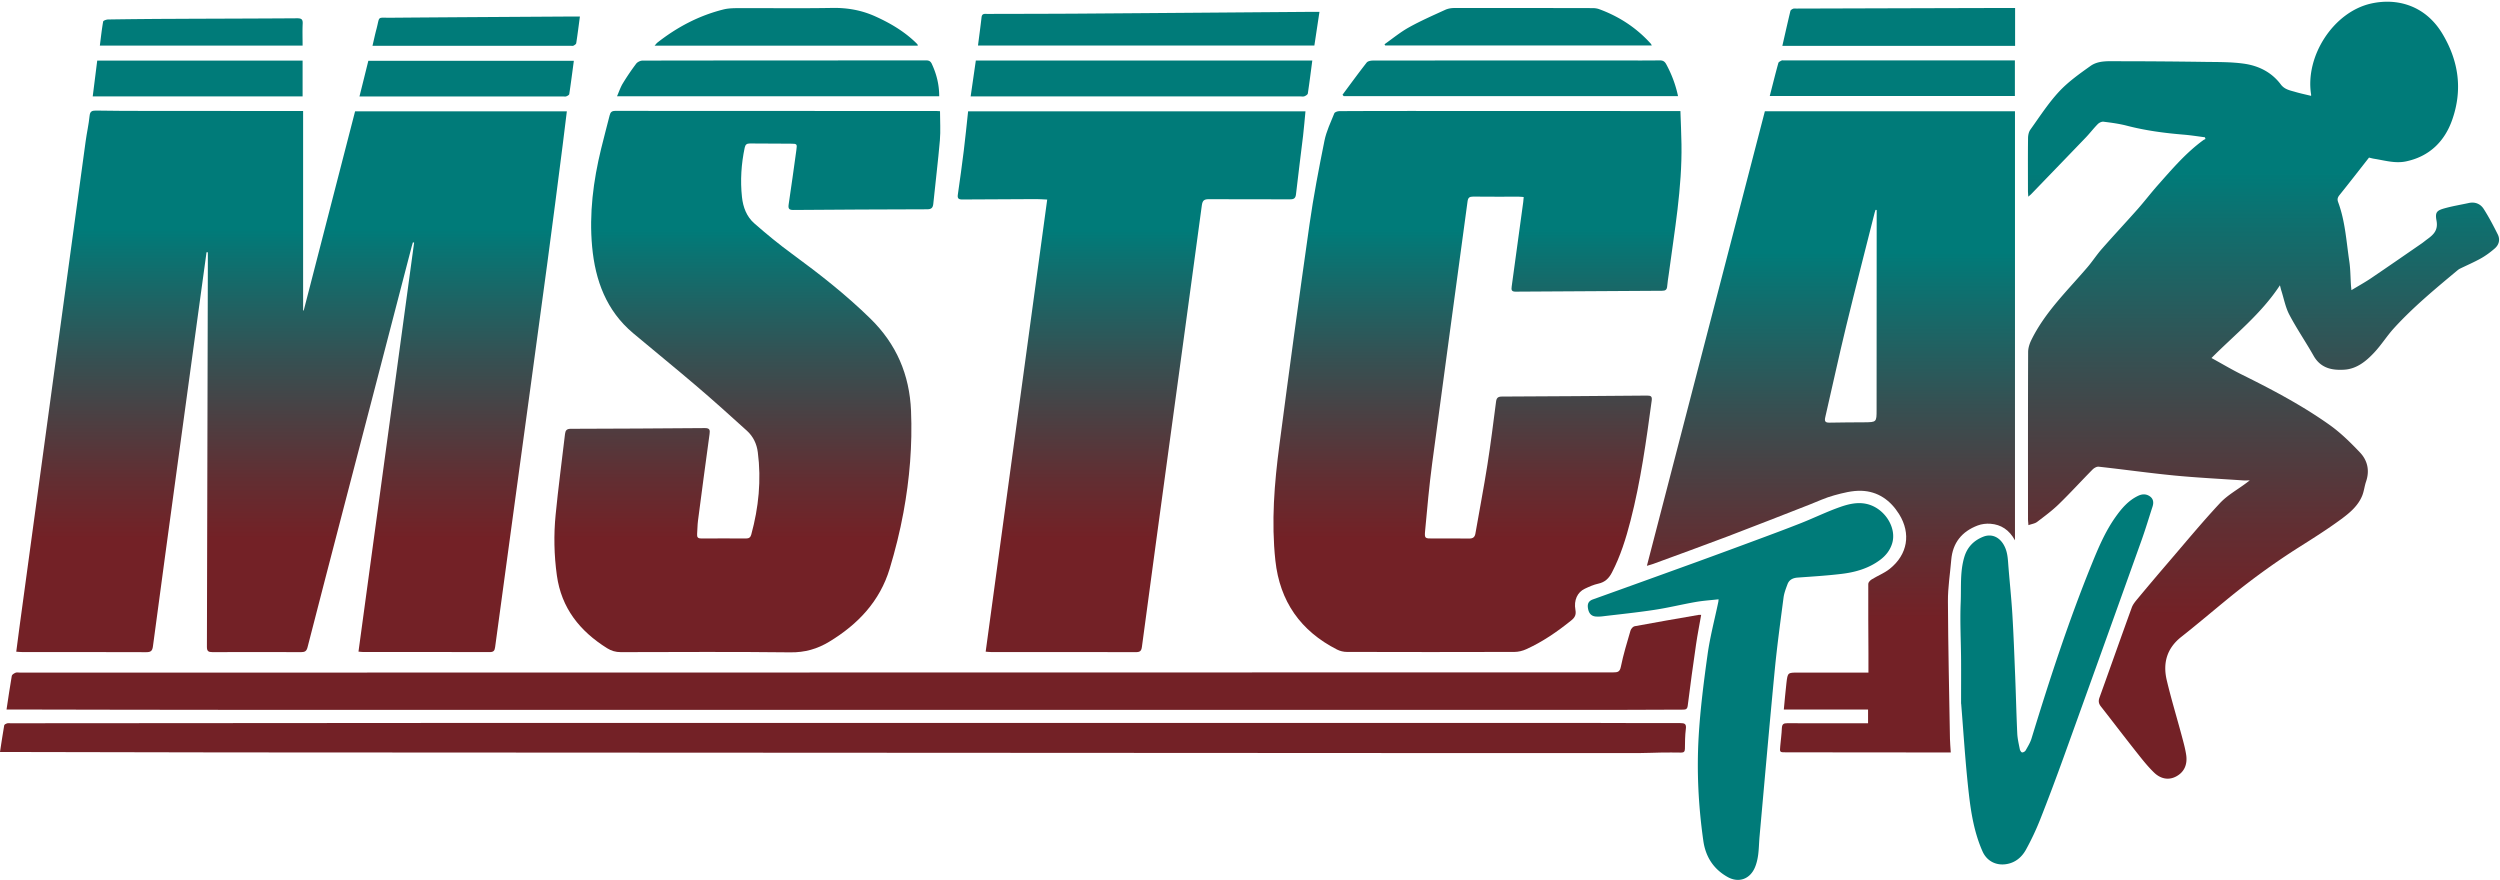
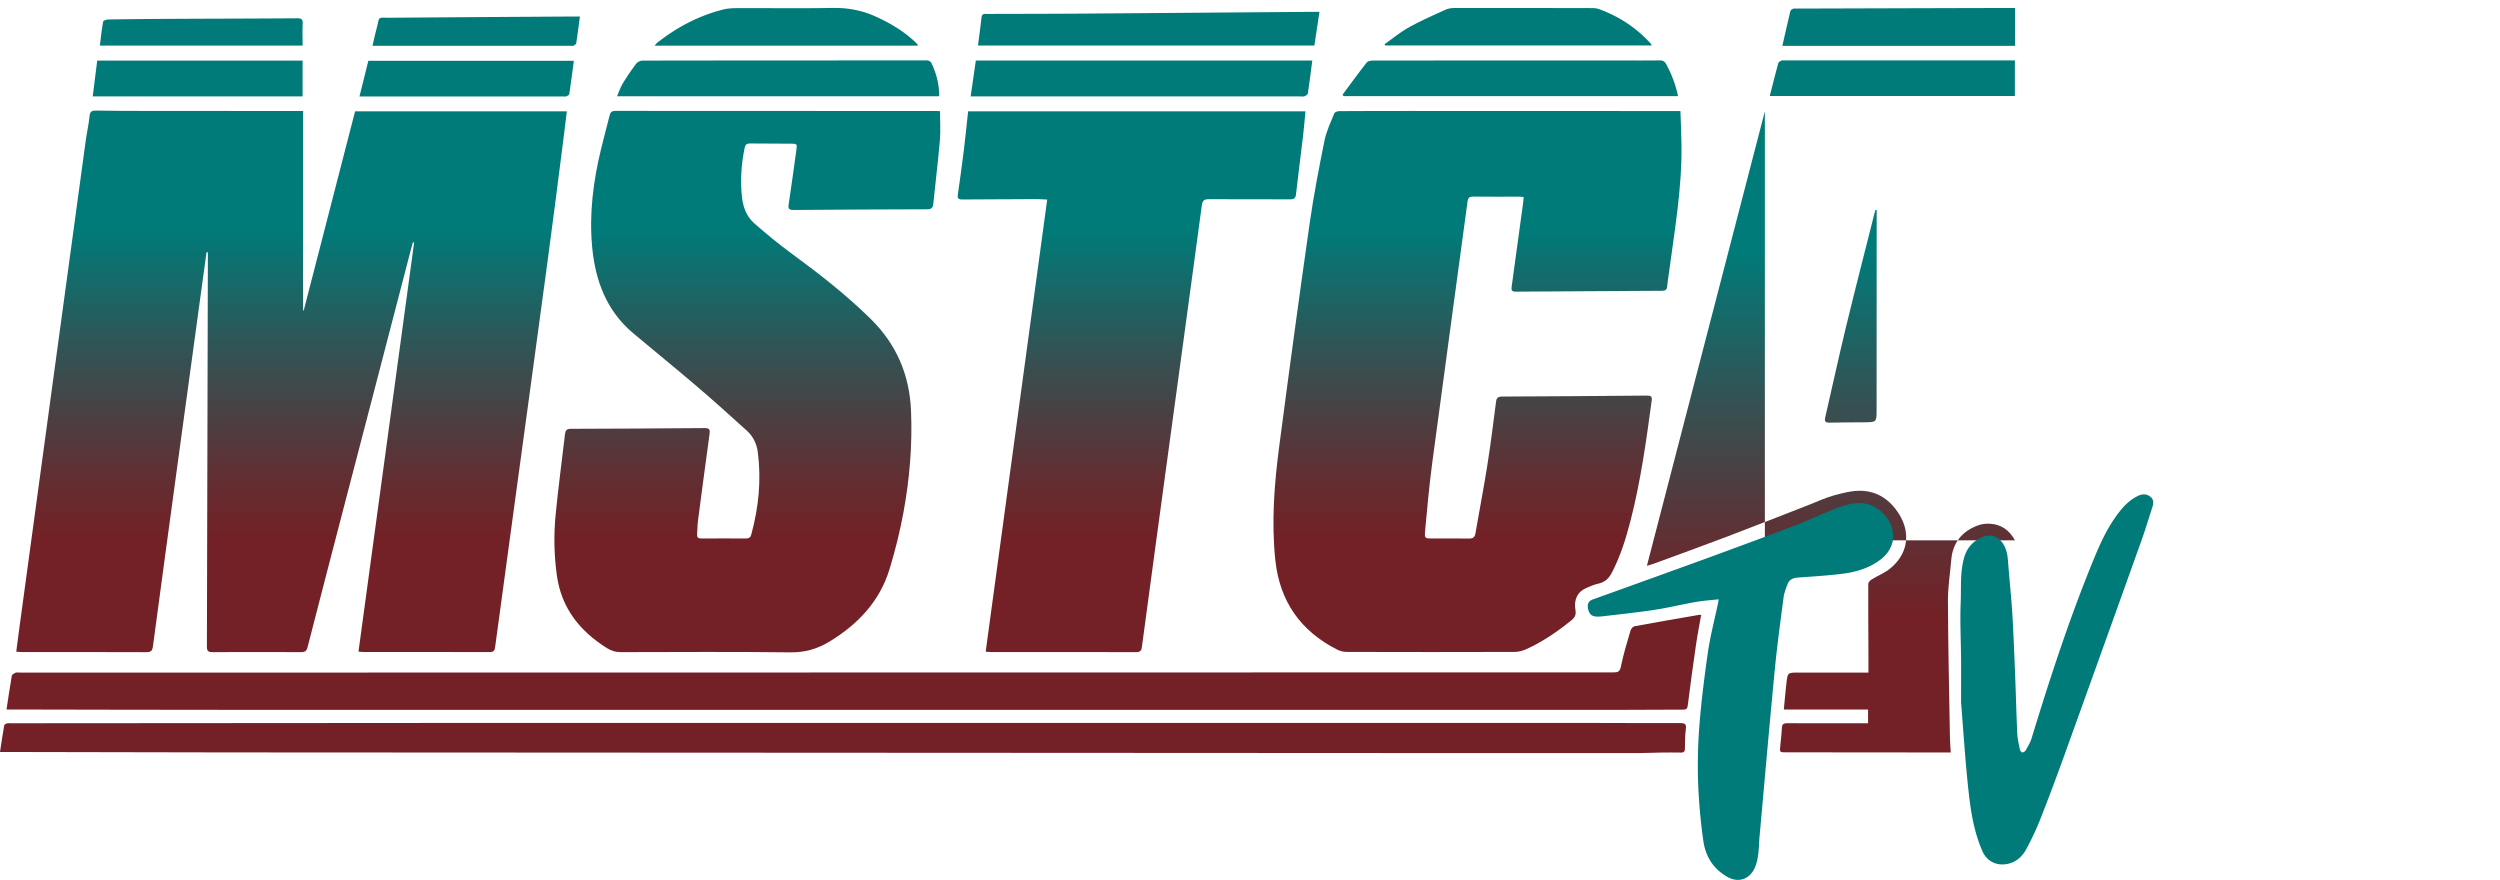
<svg xmlns="http://www.w3.org/2000/svg" xmlns:xlink="http://www.w3.org/1999/xlink" id="Layer_3" viewBox="0 0 589.14 207.35" height="100%" position="absolute">
  <defs>
    <linearGradient id="linear-gradient" x1="68.71" y1="153.69" x2="68.71" y2="26.07" gradientUnits="userSpaceOnUse">
      <stop offset="0.21" stop-color="#732126" />
      <stop offset="0.32" stop-color="#622e32" />
      <stop offset="0.54" stop-color="#365052" />
      <stop offset="0.78" stop-color="#007b79" />
    </linearGradient>
    <linearGradient id="linear-gradient-2" x1="533.4" y1="183.52" x2="533.4" y2="0.4" xlink:href="#linear-gradient" />
    <linearGradient id="linear-gradient-3" x1="348.18" y1="153.67" x2="348.18" y2="26.16" xlink:href="#linear-gradient" />
    <linearGradient id="linear-gradient-4" x1="176.13" y1="153.74" x2="176.13" y2="26.15" xlink:href="#linear-gradient" />
    <linearGradient id="linear-gradient-5" x1="431.47" y1="177.32" x2="431.47" y2="26.23" xlink:href="#linear-gradient" />
    <linearGradient id="linear-gradient-6" x1="266.67" y1="153.69" x2="266.67" y2="26.26" xlink:href="#linear-gradient" />
    <style>.cls-2{fill:#007b79}.cls-3{fill:#732126}</style>
  </defs>
  <path d="m48.67 59.45-1.26 9.19c-1.88 13.79-3.77 27.59-5.65 41.38-1.92 14.1-3.84 28.2-5.72 42.3-.14 1.06-.5 1.38-1.57 1.37-9.76-.04-19.52-.02-29.28-.03-.41 0-.82-.05-1.36-.08.26-1.96.49-3.8.74-5.65 3.03-22.29 6.07-44.57 9.1-66.86 2.17-15.92 4.33-31.84 6.51-47.75.27-2.01.73-3.99.93-6 .11-1.1.58-1.27 1.53-1.26 3.71.06 7.42.08 11.14.08 12.06.01 24.11.02 36.17.02h1.48v46.99s.1.02.14.03c4.04-15.64 8.07-31.28 12.11-46.95h49.9c-.33 2.65-.64 5.26-.97 7.87-1.19 9.25-2.36 18.51-3.61 27.76-2.54 18.88-5.13 37.75-7.7 56.63-1.54 11.33-3.1 22.66-4.62 34-.11.83-.35 1.18-1.26 1.18-9.95-.03-19.9-.02-29.86-.02-.3 0-.6-.05-1.08-.09 4.38-32.17 8.74-64.28 13.11-96.38-.09-.03-.18-.05-.28-.08-.09.32-.2.63-.28.95-3.01 11.59-6.02 23.17-9.04 34.76-2.38 9.14-4.77 18.28-7.15 27.42-2.8 10.77-5.61 21.54-8.37 32.32-.23.89-.62 1.13-1.49 1.13-6.97-.03-13.93-.03-20.9 0-.97 0-1.33-.22-1.32-1.27.09-30.14.15-60.29.22-90.43v-2.52c-.11 0-.22-.01-.33-.02Z" style="fill:url(#linear-gradient)" />
-   <path d="M477.98 46.36c-.04-.64-.08-1.01-.08-1.38 0-4.13-.03-8.26.02-12.39 0-.69.16-1.5.55-2.04 2.18-3.05 4.23-6.23 6.76-8.96 2.16-2.32 4.83-4.21 7.43-6.06 1.81-1.28 4.11-1.1 6.24-1.1 7 0 14 .06 21 .16 2.98.04 5.98 0 8.92.42 3.45.49 6.51 2.01 8.67 4.9.9 1.2 2.21 1.4 3.47 1.77 1.19.35 2.41.6 3.66.91 0 0 .02-.18 0-.34-1.42-9 5.24-19.43 14.16-21.42 5.95-1.33 12.71.31 16.81 7.16 3.88 6.5 4.74 13.24 2.29 20.23-1.78 5.1-5.38 8.67-10.92 9.82-2.51.52-4.94-.22-7.38-.61-.53-.08-1.04-.23-1.31-.29-2.36 3.01-4.62 5.93-6.93 8.8-.47.58-.6 1.02-.33 1.73 1.66 4.49 1.92 9.26 2.62 13.94.27 1.81.26 3.66.38 5.48.02.37.07.74.12 1.29 1.63-.99 3.16-1.83 4.6-2.8 3.99-2.7 7.95-5.45 11.91-8.18.44-.3.85-.65 1.28-.97 1.51-1.09 2.68-2.12 2.26-4.43-.39-2.09.1-2.43 2.23-3 1.77-.47 3.58-.77 5.37-1.16 1.5-.33 2.76.22 3.51 1.39 1.23 1.92 2.29 3.95 3.31 5.99.62 1.23.31 2.46-.71 3.34-1 .87-2.09 1.68-3.25 2.33-1.59.89-3.27 1.61-4.91 2.41-.2.1-.4.23-.57.37-5.2 4.34-10.43 8.65-15 13.66-1.67 1.83-2.99 3.98-4.69 5.78-1.89 2.02-4.09 3.82-7.01 4.01-2.93.19-5.6-.36-7.25-3.28-1.84-3.26-3.97-6.36-5.71-9.67-.93-1.76-1.29-3.82-1.91-5.74-.09-.28-.15-.58-.31-1.2-4.43 6.76-10.58 11.56-16.13 17.14 2.45 1.34 4.74 2.71 7.12 3.89 7.17 3.55 14.25 7.28 20.77 11.92 2.59 1.85 4.91 4.14 7.11 6.46 1.77 1.87 2.31 4.25 1.43 6.83-.37 1.08-.48 2.25-.9 3.31-.98 2.44-2.98 4.1-4.99 5.58-3.17 2.33-6.5 4.44-9.83 6.54-5.99 3.79-11.69 7.96-17.17 12.46-3.55 2.91-7.05 5.88-10.65 8.72-3.42 2.69-4.39 6.19-3.43 10.23 1.02 4.31 2.31 8.55 3.46 12.83.42 1.58.88 3.17 1.12 4.79.3 2.09-.35 3.92-2.27 4.99-1.92 1.08-3.83.56-5.29-.85-1.64-1.58-3.04-3.41-4.46-5.2-2.73-3.45-5.39-6.95-8.1-10.41-.53-.68-.6-1.3-.3-2.11 2.54-7.05 5.03-14.12 7.59-21.17.27-.75.83-1.43 1.36-2.06 2.39-2.88 4.81-5.74 7.24-8.57 4.03-4.69 7.98-9.48 12.2-14 1.75-1.87 4.11-3.16 6.19-4.72.21-.16.42-.32.82-.62-.67 0-1.14.03-1.59 0-5.41-.37-10.84-.64-16.24-1.16-5.94-.58-11.85-1.42-17.78-2.07-.46-.05-1.08.31-1.44.67-2.66 2.69-5.21 5.5-7.92 8.13-1.58 1.54-3.38 2.87-5.14 4.21-.51.39-1.24.48-2.05.77-.04-.62-.1-1.02-.1-1.42 0-13.12-.02-26.24.03-39.36 0-.94.32-1.96.74-2.82 3.24-6.63 8.55-11.69 13.25-17.2 1.19-1.39 2.19-2.95 3.4-4.32 2.77-3.16 5.64-6.22 8.43-9.37 1.64-1.86 3.15-3.84 4.8-5.7 3.32-3.74 6.58-7.57 10.66-10.54.15-.11.34-.18.51-.27a6.47 6.47 0 0 0-.13-.41c-1.63-.21-3.26-.47-4.9-.61-4.54-.37-9.05-.96-13.47-2.11-1.81-.47-3.68-.72-5.54-.95-.42-.05-1.02.24-1.34.57-.99 1-1.85 2.14-2.83 3.16-4.26 4.44-8.54 8.86-12.81 13.29-.15.16-.33.3-.73.65Z" style="fill:url(#linear-gradient-2)" />
  <path d="M396 26.18c.09 2.69.21 5.24.25 7.79.16 10.34-1.65 20.48-3 30.67-.13.95-.3 1.89-.37 2.84-.06.79-.42 1.04-1.17 1.04-11.52.05-23.04.12-34.56.21-.98 0-1.02-.44-.91-1.22.92-6.63 1.82-13.26 2.72-19.9.05-.36.07-.73.11-1.18-.45-.03-.78-.08-1.12-.08-3.6 0-7.2.02-10.79-.02-.86 0-1.2.24-1.32 1.12-2.77 20.58-5.6 41.16-8.34 61.75-.7 5.27-1.17 10.56-1.66 15.85-.17 1.84-.04 1.85 1.75 1.85 2.87 0 5.74-.03 8.61.01.89.01 1.34-.3 1.49-1.18.93-5.39 1.97-10.75 2.82-16.15.78-4.95 1.4-9.92 2.04-14.89.11-.89.42-1.23 1.36-1.24 11.41-.05 22.81-.13 34.22-.23.87 0 1.24.15 1.11 1.15-1.29 9.52-2.6 19.03-5 28.35-1.08 4.19-2.36 8.31-4.37 12.18-.71 1.38-1.64 2.3-3.21 2.64-1.11.24-2.18.72-3.21 1.21-1.73.82-2.6 2.69-2.19 4.97.21 1.16-.13 1.81-1 2.5-3.29 2.65-6.75 5.04-10.61 6.78-.84.38-1.83.63-2.75.63-13.17.04-26.34.04-39.5 0-.77 0-1.61-.2-2.3-.55-8.61-4.38-13.51-11.36-14.55-20.99-.98-9.12-.24-18.2.95-27.23 2.27-17.33 4.62-34.65 7.09-51.95.94-6.62 2.21-13.2 3.53-19.76.45-2.22 1.47-4.33 2.32-6.45.12-.29.78-.51 1.19-.51 5.59-.04 11.18-.04 16.77-.04 20.67 0 41.34.01 62.01.02h1.61Z" style="fill:url(#linear-gradient-3)" />
  <path d="M221.52 26.22c0 2.35.16 4.61-.03 6.84-.43 4.99-1.05 9.96-1.55 14.94-.09.94-.43 1.32-1.43 1.32-10.53.02-21.05.08-31.58.16-1.02 0-1.22-.35-1.08-1.3.64-4.27 1.23-8.55 1.82-12.83.2-1.44.17-1.48-1.33-1.49-3.2-.03-6.4-.01-9.61-.05-.74 0-1.08.24-1.24 1-.81 3.85-1.06 7.72-.64 11.63.26 2.41 1.1 4.62 2.91 6.2 2.87 2.52 5.83 4.95 8.91 7.2 6.46 4.73 12.74 9.65 18.47 15.27 6.11 5.99 9.19 13.18 9.55 21.69.34 8.07-.33 16.06-1.79 23.98-.82 4.46-1.93 8.9-3.24 13.24-2.32 7.66-7.45 13.09-14.22 17.19-2.87 1.74-5.77 2.56-9.19 2.52-13.32-.16-26.64-.07-39.96-.05-1.2 0-2.22-.3-3.23-.93-6.42-4.02-10.76-9.44-11.83-17.15-.66-4.76-.76-9.55-.29-14.31.62-6.35 1.47-12.68 2.21-19.03.09-.82.41-1.2 1.3-1.21 10.56-.03 21.13-.08 31.69-.17 1.18 0 1.19.54 1.07 1.43-.93 6.78-1.84 13.57-2.72 20.36-.14 1.06-.13 2.14-.21 3.2-.06.73.2 1.03.97 1.03 3.52-.03 7.04-.02 10.56 0 .7 0 1.05-.27 1.23-.92 1.74-6.38 2.4-12.84 1.54-19.42-.25-1.96-1.09-3.71-2.54-5.03-3.9-3.55-7.83-7.07-11.84-10.5-4.94-4.22-10-8.32-14.98-12.5-6.33-5.31-8.95-12.45-9.68-20.39-.72-7.81.27-15.5 2.12-23.09.64-2.64 1.35-5.25 2.01-7.88.18-.71.48-1.04 1.32-1.04 25.26.03 50.52.03 75.78.03.23 0 .46.02.73.04Z" style="fill:url(#linear-gradient-4)" />
-   <path d="M474.84 127.33c-1.37-2.48-3.28-3.71-5.76-3.9-1-.08-2.09.05-3.02.4-3.73 1.41-5.91 4.08-6.24 8.14-.27 3.24-.8 6.48-.78 9.71.05 10.82.3 21.63.48 32.44.02.98.12 1.97.19 3.2h-5.44c-11.14 0-22.28-.02-33.41-.03-1.47 0-1.47 0-1.33-1.5.13-1.41.32-2.82.38-4.23.04-.92.42-1.14 1.27-1.13 5.89.03 11.79.01 17.68.01h1.36v-3.24h-19.85c.22-2.21.38-4.25.62-6.29.29-2.42.32-2.41 2.74-2.41h16.58v-4.52c-.02-5.47-.07-10.93-.04-16.4 0-.35.45-.82.81-1.04 1.39-.86 2.97-1.47 4.24-2.48 4.22-3.36 5.07-8.31 2.22-12.89-2.03-3.27-5-5.39-8.9-5.51-2.13-.07-4.32.5-6.41 1.07-1.98.53-3.87 1.43-5.79 2.18-6.45 2.51-12.88 5.06-19.34 7.51-5.83 2.21-11.69 4.33-17.54 6.48-.38.14-.77.23-1.46.44 9.32-35.9 18.56-71.51 27.8-107.11h58.94v101.1Zm-32.58-77.85-.28-.02c-.07.21-.14.42-.2.63-2.26 8.97-4.57 17.92-6.75 26.91-1.72 7.09-3.25 14.23-4.9 21.34-.23 1 .05 1.28 1.04 1.26 2.71-.07 5.43-.05 8.15-.08 2.9-.03 2.91-.03 2.91-2.94.01-15.25.02-30.5.02-45.76v-1.35Z" style="fill:url(#linear-gradient-5)" />
+   <path d="M474.84 127.33c-1.37-2.48-3.28-3.71-5.76-3.9-1-.08-2.09.05-3.02.4-3.73 1.41-5.91 4.08-6.24 8.14-.27 3.24-.8 6.48-.78 9.71.05 10.82.3 21.63.48 32.44.02.98.12 1.97.19 3.2h-5.44c-11.14 0-22.28-.02-33.41-.03-1.47 0-1.47 0-1.33-1.5.13-1.41.32-2.82.38-4.23.04-.92.42-1.14 1.27-1.13 5.89.03 11.79.01 17.68.01h1.36v-3.24h-19.85c.22-2.21.38-4.25.62-6.29.29-2.42.32-2.41 2.74-2.41h16.58v-4.52c-.02-5.47-.07-10.93-.04-16.4 0-.35.45-.82.81-1.04 1.39-.86 2.97-1.47 4.24-2.48 4.22-3.36 5.07-8.31 2.22-12.89-2.03-3.27-5-5.39-8.9-5.51-2.13-.07-4.32.5-6.41 1.07-1.98.53-3.87 1.43-5.79 2.18-6.45 2.51-12.88 5.06-19.34 7.51-5.83 2.21-11.69 4.33-17.54 6.48-.38.14-.77.23-1.46.44 9.32-35.9 18.56-71.51 27.8-107.11v101.1Zm-32.58-77.85-.28-.02c-.07.21-.14.42-.2.63-2.26 8.97-4.57 17.92-6.75 26.91-1.72 7.09-3.25 14.23-4.9 21.34-.23 1 .05 1.28 1.04 1.26 2.71-.07 5.43-.05 8.15-.08 2.9-.03 2.91-.03 2.91-2.94.01-15.25.02-30.5.02-45.76v-1.35Z" style="fill:url(#linear-gradient-5)" />
  <path d="M307.64 26.26c-.19 1.94-.34 3.84-.56 5.72-.55 4.6-1.15 9.18-1.67 13.78-.1.92-.45 1.22-1.37 1.21-6.39-.03-12.78.02-19.18-.03-1.12 0-1.48.32-1.64 1.45-2.53 18.8-5.11 37.6-7.67 56.4-2.16 15.88-4.33 31.76-6.45 47.64-.13.99-.47 1.26-1.43 1.25-11.37-.03-22.74-.02-34.11-.02-.37 0-.74-.05-1.28-.09 4.83-35.52 9.65-70.93 14.5-106.54-.94-.04-1.77-.11-2.59-.11-5.82.02-11.64.04-17.45.09-.88 0-1.15-.29-1.02-1.15.49-3.44.98-6.89 1.4-10.34.38-3.07.68-6.14 1.02-9.28h79.49Z" style="fill:url(#linear-gradient-6)" />
  <path class="cls-3" d="M400.89 144.9c-.42 2.42-.88 4.7-1.21 7-.7 4.8-1.36 9.6-1.96 14.41-.11.89-.55.92-1.22.92-4.55 0-9.11.05-13.66.05H54.31c-17.15 0-34.29-.05-51.44-.08H1.54c.42-2.75.79-5.35 1.24-7.94.05-.29.54-.58.89-.73.3-.12.68-.03 1.02-.03h45.59c109.97-.02 219.94-.05 329.9-.05 1.04 0 1.54-.11 1.79-1.35.58-2.86 1.44-5.67 2.26-8.48.12-.42.58-.97.96-1.04 5.03-.94 10.08-1.8 15.13-2.68.14-.02.29 0 .57 0ZM0 177.2c.34-2.21.64-4.24.99-6.26.03-.19.39-.4.64-.47.28-.08.61-.03.91-.03 32.84-.03 65.68-.07 98.52-.07h275.71c6.39 0 12.78.06 19.17.03 1.06 0 1.5.17 1.34 1.38-.2 1.55-.2 3.13-.22 4.69-.01.65-.27.89-.89.88-1.53-.02-3.06-.03-4.59-.01-1.68.02-3.36.12-5.04.12h-55.12c-92.74-.05-185.49-.09-278.23-.15-17.26-.01-34.52-.07-51.78-.1H0Z" />
  <path class="cls-2" d="M405 141.23c-1.86.21-3.65.32-5.4.63-3.26.57-6.48 1.37-9.75 1.86-4.07.62-8.18 1.04-12.27 1.53-.49.06-1 .07-1.49.04-1.11-.08-1.72-.78-1.89-2.06-.13-1 .19-1.63 1.22-1.99 8.16-2.92 16.31-5.87 24.46-8.82 4.59-1.67 9.17-3.36 13.75-5.06 3.61-1.34 7.23-2.68 10.82-4.1 3.05-1.21 6.01-2.66 9.1-3.75 1.95-.69 4.04-1.22 6.16-.79 4.27.85 7.36 5.54 6.18 9.36-.5 1.62-1.52 2.9-2.88 3.9-2.66 1.97-5.75 2.86-8.96 3.25-3.45.42-6.93.63-10.4.88-1.14.08-2.02.5-2.42 1.58-.38 1.03-.79 2.08-.93 3.16-.74 5.68-1.52 11.35-2.07 17.05-1.26 13.07-2.4 26.15-3.58 39.22-.13 1.44-.14 2.9-.33 4.34-.14 1.01-.37 2.04-.77 2.97-1.17 2.75-3.82 3.7-6.43 2.24-3.32-1.86-5.19-4.77-5.72-8.52-1.16-8.16-1.58-16.37-1.1-24.58.38-6.49 1.21-12.96 2.11-19.41.58-4.14 1.67-8.22 2.52-12.32.03-.14.03-.28.06-.6ZM462.14 165.84c0-4.07.02-7.21 0-10.34-.03-4.51-.28-9.03-.09-13.53.15-3.56-.2-7.18.85-10.69.7-2.35 2.22-3.89 4.42-4.78 1.95-.79 3.76.01 4.83 1.82.78 1.31.96 2.69 1.07 4.16.3 4.07.75 8.13 1 12.21.3 4.88.47 9.76.67 14.64.18 4.5.28 9.01.49 13.51.06 1.25.36 2.49.6 3.72.06.29.32.72.53.75.26.04.69-.21.84-.46.52-.92 1.1-1.85 1.4-2.85 4.24-13.87 8.73-27.66 14.2-41.11 1.55-3.82 3.15-7.6 5.55-11 1.45-2.05 3.03-3.93 5.37-5.05.95-.45 1.86-.47 2.7.09.88.58 1.01 1.47.69 2.45-.85 2.61-1.63 5.24-2.55 7.82-6.1 17.05-12.22 34.1-18.36 51.13-1.79 4.96-3.64 9.9-5.58 14.81a62 62 0 0 1-3.32 7.05c-1 1.82-2.54 3.14-4.73 3.46-2.39.35-4.52-.77-5.51-2.98-1.98-4.44-2.75-9.21-3.28-13.96-.81-7.25-1.25-14.53-1.77-20.89ZM230.47 10.73c.29-2.28.59-4.47.84-6.67.11-.94.77-.78 1.36-.78 7.27-.02 14.54-.02 21.81-.07 18.29-.13 36.57-.28 54.86-.42h1.6c-.42 2.75-.8 5.31-1.2 7.94h-79.26ZM474.87 1.88v8.93h-54.85c.65-2.83 1.25-5.53 1.9-8.22.05-.22.39-.43.64-.53.23-.09.53-.04.8-.04 16.76-.05 33.51-.1 50.27-.14h1.24ZM389.25 10.72h-62.82l-.16-.29c1.91-1.35 3.73-2.86 5.77-3.99 2.76-1.54 5.67-2.81 8.55-4.13.64-.29 1.4-.42 2.11-.42 10.86-.02 21.72 0 32.59.02.53 0 1.08.07 1.57.25 4.71 1.73 8.8 4.4 12.17 8.15.07.08.11.19.23.41ZM216.31 10.76h-62.05c.3-.33.46-.56.66-.72 4.66-3.66 9.8-6.37 15.56-7.81 1.02-.26 2.12-.3 3.19-.31 7.46-.03 14.92.08 22.38-.05 3.6-.07 6.97.52 10.24 2 3.41 1.54 6.59 3.4 9.32 5.98.19.18.38.37.57.57.05.05.05.13.12.35ZM309.25 14.27c-.35 2.68-.67 5.22-1.05 7.75-.04.27-.49.55-.81.67-.3.11-.68.03-1.02.03h-77.63c.42-2.91.82-5.66 1.22-8.45h79.29ZM316.65 22.66h78.79c-.57-2.7-1.5-5.14-2.76-7.48-.37-.7-.79-.96-1.6-.95-3.1.05-6.2.02-9.3.02-19.4 0-38.81 0-58.21.02-.52 0-1.24.13-1.51.48-1.95 2.49-3.81 5.05-5.69 7.58.09.11.19.22.28.32ZM219.61 15.1c-.3-.65-.66-.87-1.38-.87-22.27.02-44.54.01-66.81.05-.51 0-1.2.33-1.51.74a56.603 56.603 0 0 0-3.15 4.65c-.55.91-.89 1.95-1.35 3.01h75.92c0-2.7-.61-5.18-1.72-7.57ZM473.69 14.24h-53.37c-.15 0-.34-.05-.45.01-.29.16-.72.34-.79.59-.71 2.57-1.35 5.16-2.03 7.79h57.77v-8.39h-1.13ZM71.31 22.72v-8.44h-48.4c-.35 2.81-.7 5.57-1.06 8.44h49.47ZM86.15 22.73h46.49c.27 0 .56.07.8-.02.27-.1.67-.32.71-.53.39-2.59.73-5.2 1.08-7.85H86.8c-.69 2.8-1.37 5.53-2.09 8.4h1.44ZM136.66 3.88c-.3 2.23-.55 4.27-.87 6.3-.04.23-.4.46-.66.59-.18.09-.45.02-.68.02H87.78c.33-1.4.6-2.69.94-3.95.83-3.16.05-2.63 3.37-2.66 14.35-.12 28.69-.2 43.04-.29h1.54ZM71.32 10.74H23.53c.25-1.93.45-3.81.78-5.66.04-.23.76-.48 1.17-.49 5.2-.08 10.41-.13 15.61-.15 9.64-.05 19.28-.06 28.93-.13.99 0 1.36.22 1.31 1.27-.08 1.67-.02 3.36-.02 5.17Z" />
</svg>